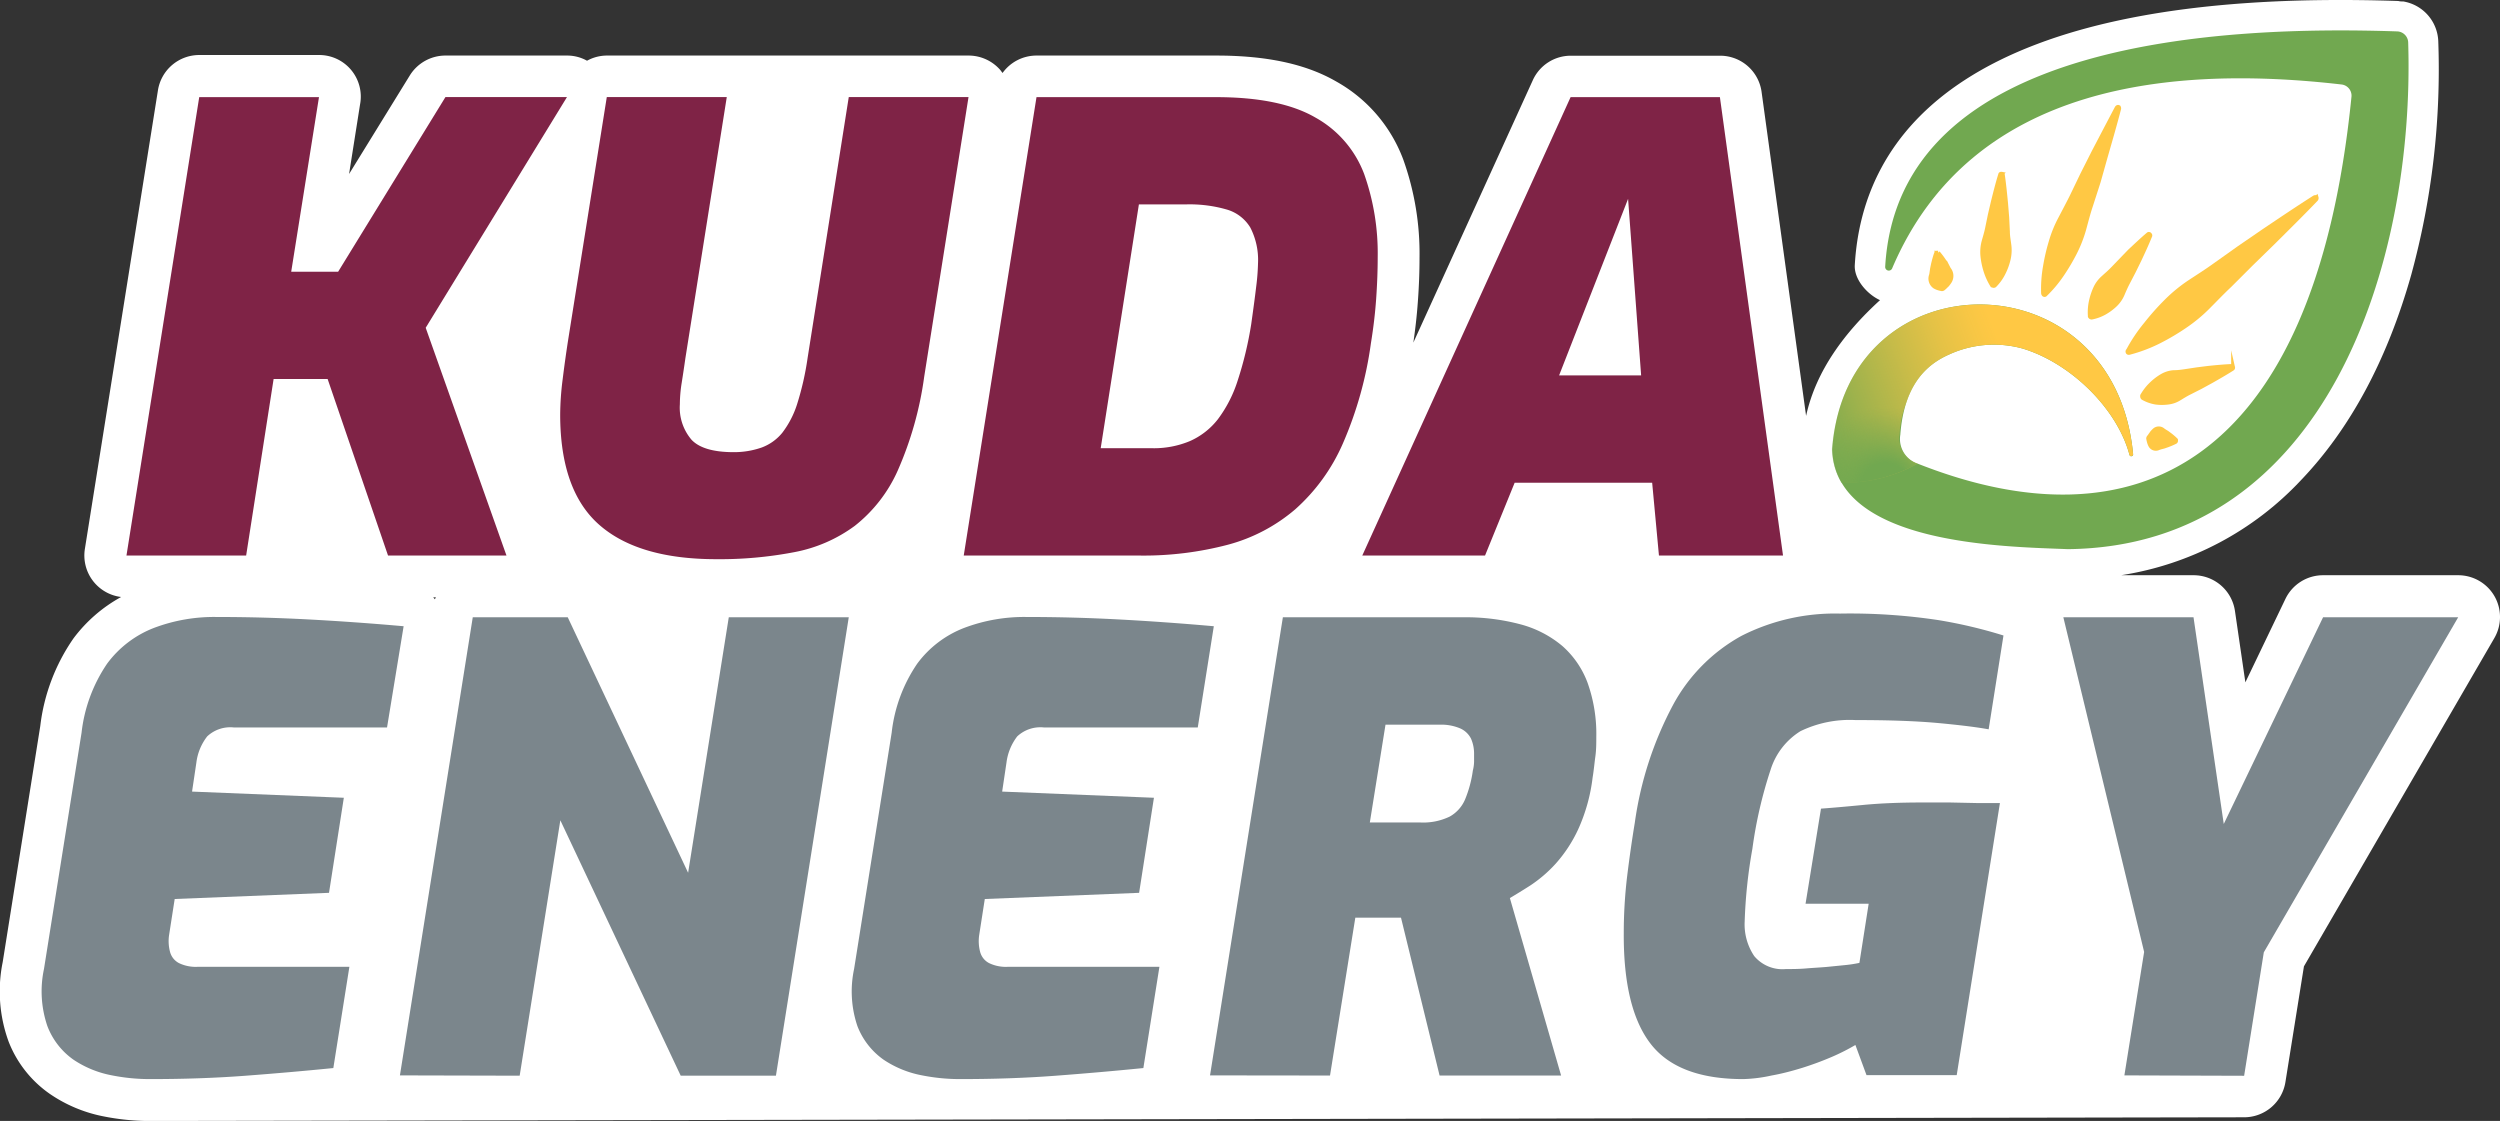
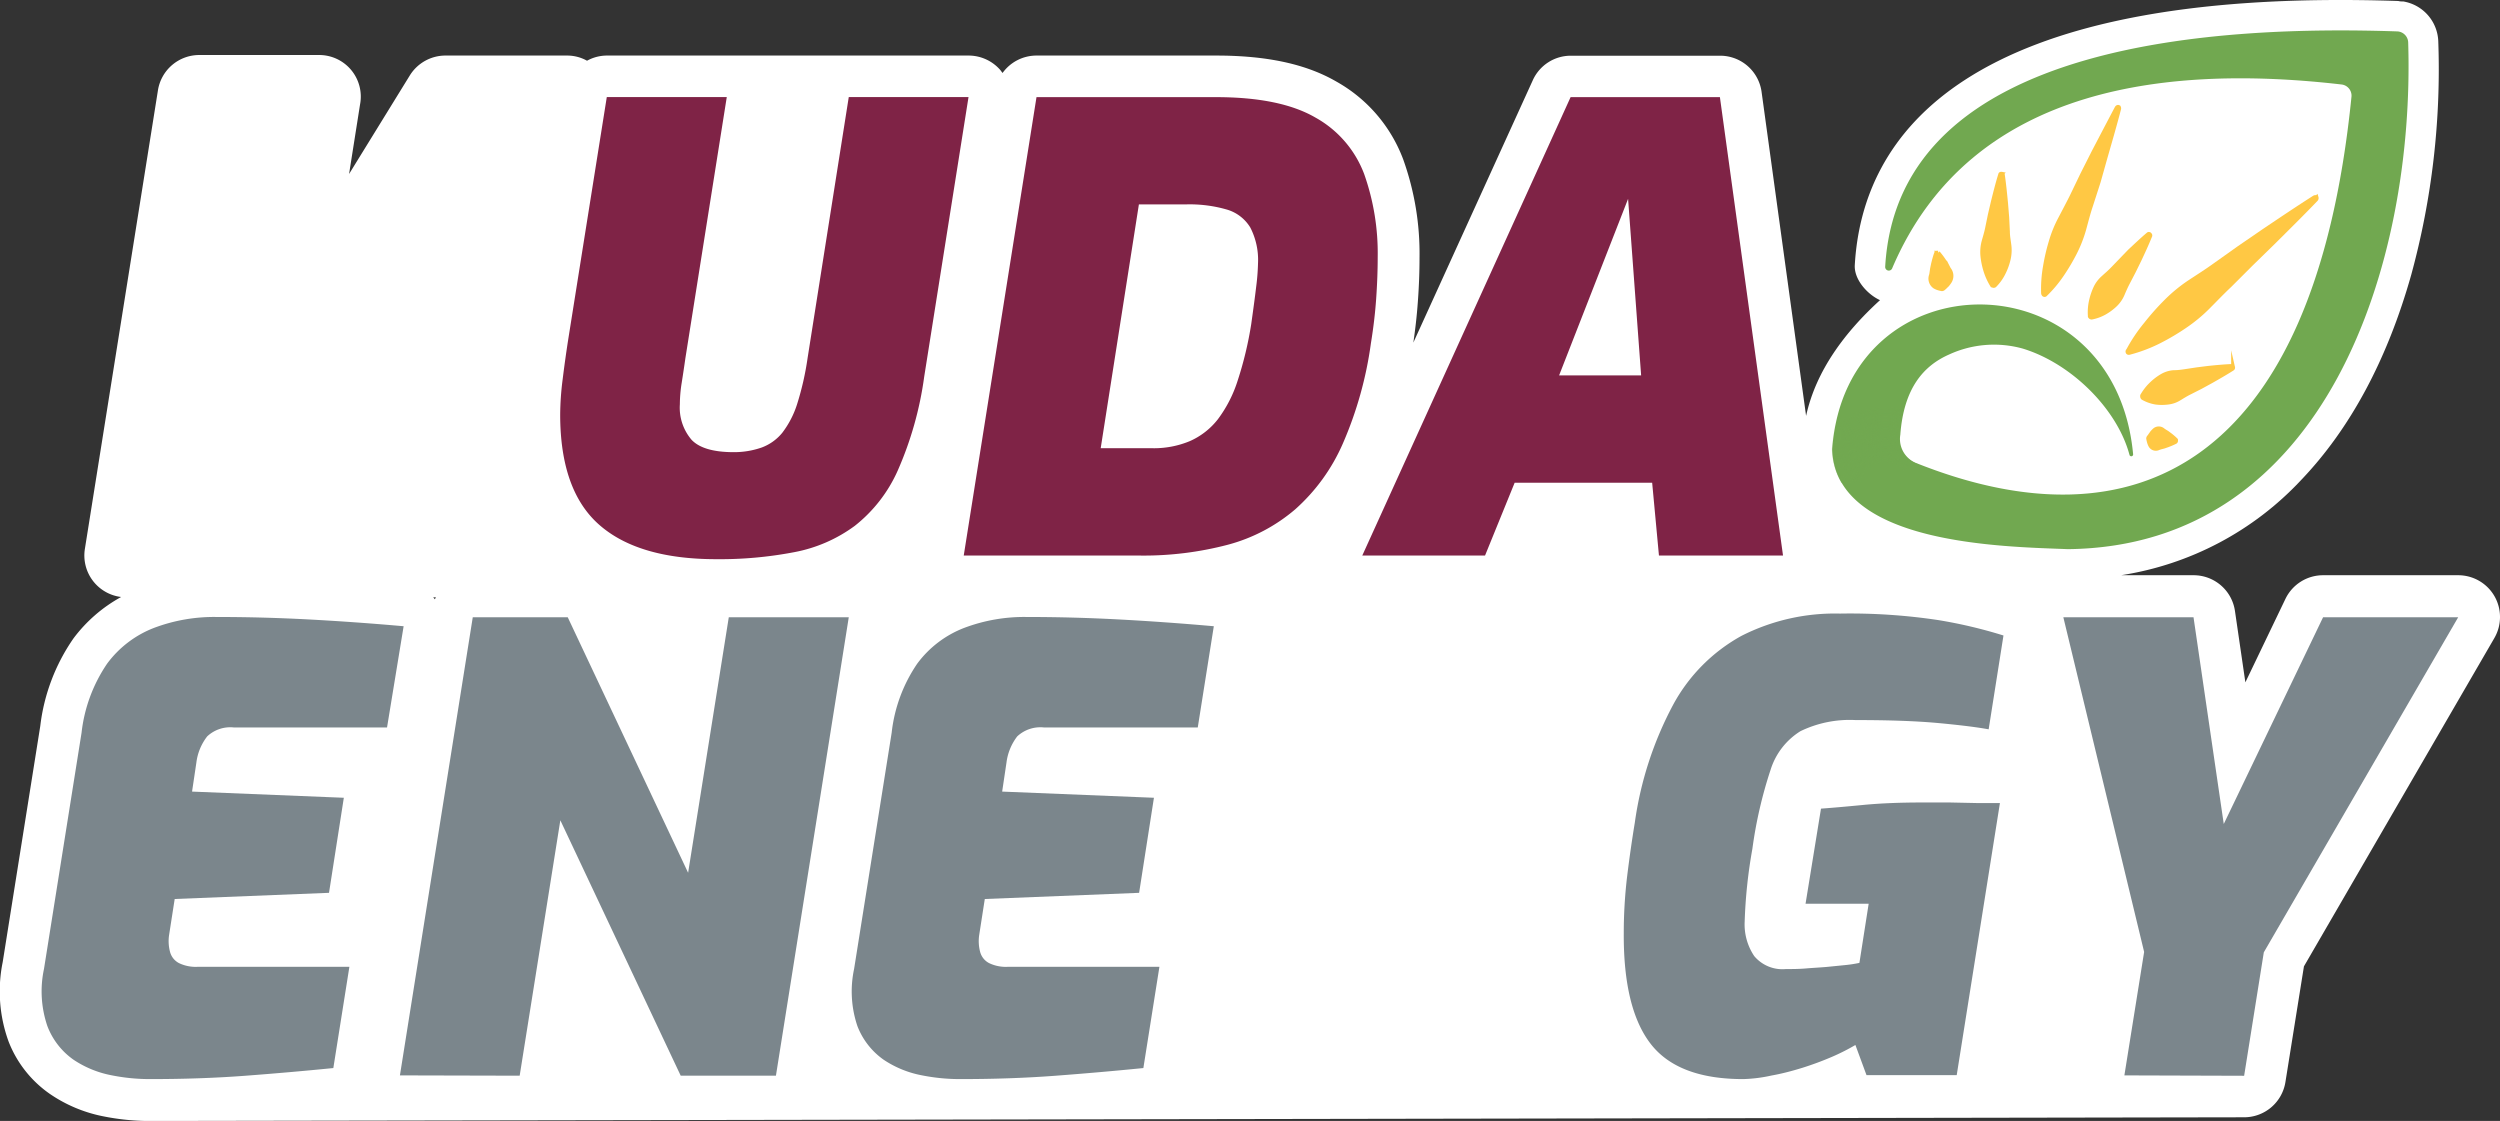
<svg xmlns="http://www.w3.org/2000/svg" viewBox="0 0 324 145.27">
  <rect x="0" y="0" width="324" height="145.27" fill="#333333" stroke="none" />
  <defs>
    <style>.cls-1{fill:none;}.cls-2{fill:#fff;}.cls-3{fill:#71a850;}.cls-4{fill:#ffc844;stroke:#ffc844;stroke-miterlimit:10;stroke-width:0.5px;}.cls-5{clip-path:url(#clip-path);}.cls-6{fill:url(#New_Gradient_Swatch_1);}.cls-7{clip-path:url(#clip-path-2);}.cls-8{fill:url(#radial-gradient);}.cls-9{fill:#7f2346;}.cls-10{fill:#7b868c;}</style>
    <clipPath id="clip-path">
      <path class="cls-1" d="M268,71.17c-8.33-.33-30.08-.57-30.55-12.89v-.07c1.84-25.09,36.6-25.12,39,.64a.24.24,0,0,1-.46.13c-1.59-6-7.57-11.89-13.83-13.8a13.91,13.91,0,0,0-9.57.77c-3.3,1.46-5.86,4.36-6.31,10.4a3.37,3.37,0,0,0,2.31,3.76C276.17,71,299.88,61,304.75,12.55a1.46,1.46,0,0,0-1.28-1.6c-21.33-2.46-47.92-.49-58.26,23.86a.47.47,0,0,1-.89-.22C246,4.87,288.75,3.33,310.69,4.07a1.48,1.48,0,0,1,1.41,1.4C313,34.05,301.52,70.82,268,71.17Z" />
    </clipPath>
    <linearGradient id="New_Gradient_Swatch_1" x1="324.08" y1="380.79" x2="357.08" y2="361.74" gradientTransform="matrix(0.99, 0.16, -0.16, 0.99, -23.27, -367.07)" gradientUnits="userSpaceOnUse">
      <stop offset="0" stop-color="#ffc844" stop-opacity="0" />
      <stop offset="0.19" stop-color="#ffc844" stop-opacity="0.32" />
      <stop offset="0.38" stop-color="#ffc844" stop-opacity="0.61" />
      <stop offset="0.53" stop-color="#ffc844" stop-opacity="0.82" />
      <stop offset="0.65" stop-color="#ffc844" stop-opacity="0.95" />
      <stop offset="0.71" stop-color="#ffc844" />
    </linearGradient>
    <clipPath id="clip-path-2">
      <path class="cls-1" d="M276.54,59c-.21.14-.49.36-.49.36C269.64,48.2,260.58,43.27,253.82,46c-3.43,1.41-7.14,3.35-7.66,10.32a3.37,3.37,0,0,0,2.31,3.76l.07,0a19.66,19.66,0,0,1-9.88,2.5h0a9,9,0,0,1-1.26-4.36s0-.05,0-.07c.6-8.26,4-12.89,8.4-15.69,4.76-3.05,13.19-4.83,19.43-1.78A20,20,0,0,1,274,49.19C275.58,52.24,276,55.6,276.54,59Z" />
    </clipPath>
    <radialGradient id="radial-gradient" cx="331.85" cy="380.88" r="10.36" gradientTransform="matrix(0.99, 0.16, -0.16, 0.99, -23.27, -367.07)" gradientUnits="userSpaceOnUse">
      <stop offset="0.3" stop-color="#71a850" />
      <stop offset="0.3" stop-color="#71a850" />
      <stop offset="0.55" stop-color="#71a850" stop-opacity="0.57" />
      <stop offset="0.76" stop-color="#71a850" stop-opacity="0.26" />
      <stop offset="0.91" stop-color="#71a850" stop-opacity="0.07" />
      <stop offset="1" stop-color="#71a850" stop-opacity="0" />
    </radialGradient>
  </defs>
  <g id="Layer_2" data-name="Layer 2">
    <g id="Layer_3" data-name="Layer 3">
      <g id="C1">
        <path class="cls-2" d="M323.28,77.26a5.42,5.42,0,0,0-4.7-2.71H301.07a5.41,5.41,0,0,0-4.88,3.07L291,88.43l-1.35-9.25a5.41,5.41,0,0,0-5.36-4.63h-9.4a40.33,40.33,0,0,0,23.3-12.3c6.4-6.68,11.21-15.65,14.31-26.65A101.12,101.12,0,0,0,316,5.34,5.43,5.43,0,0,0,311.47.19c-.21,0-.43,0-.65-.06-56.49-1.91-69.49,17.57-70.44,34.24-.1,1.86,1.64,3.79,3.27,4.53-4.56,4.15-8.31,9.16-9.58,15l-5.77-42a5.42,5.42,0,0,0-5.37-4.68H203.58a5.4,5.4,0,0,0-4.93,3.18l-15.48,34c.26-1.78.46-3.54.58-5.25.15-2,.22-3.93.22-5.74a36.13,36.13,0,0,0-2.11-12.74,19.31,19.31,0,0,0-8.67-10.1c-3.92-2.27-9-3.37-15.59-3.37H134.33a5.42,5.42,0,0,0-4.4,2.26l-.27-.36a5.45,5.45,0,0,0-4.12-1.9H78.68a5.35,5.35,0,0,0-2.6.67,5.29,5.29,0,0,0-2.6-.67H57.73a5.44,5.44,0,0,0-4.62,2.58L45.24,22.55l1.42-9a5.39,5.39,0,0,0-5.32-6.42H25.82a5.42,5.42,0,0,0-5.35,4.57L11,71.14a5.42,5.42,0,0,0,4.7,6.23,19.29,19.29,0,0,0-6.18,5.37A25.05,25.05,0,0,0,5.22,94.09L.35,124.69A19,19,0,0,0,1.12,135a14.77,14.77,0,0,0,5.37,6.79,18.57,18.57,0,0,0,6.82,2.87,30.69,30.69,0,0,0,5.9.62l271.63-.48a5.42,5.42,0,0,0,5.35-4.56l2.4-15,24.68-42.55A5.44,5.44,0,0,0,323.28,77.26Zm-266.92.41a2.75,2.75,0,0,0-.22-.26h.36A2.15,2.15,0,0,0,56.36,77.67Z" />
        <path class="cls-3" d="M268,71.17c-8.33-.33-30.08-.57-30.55-12.89v-.07c1.84-25.09,36.6-25.12,39,.64a.24.24,0,0,1-.46.13c-1.59-6-7.57-11.89-13.83-13.8a13.91,13.91,0,0,0-9.57.77c-3.3,1.46-5.86,4.36-6.31,10.4a3.37,3.37,0,0,0,2.31,3.76C276.17,71,299.88,61,304.75,12.55a1.46,1.46,0,0,0-1.28-1.6c-21.33-2.46-47.92-.49-58.26,23.86a.47.47,0,0,1-.89-.22C246,4.87,288.75,3.33,310.69,4.07a1.48,1.48,0,0,1,1.41,1.4C313,34.05,301.52,70.82,268,71.17Z" />
        <path class="cls-4" d="M264.78,38a16.71,16.71,0,0,1,.24-3.43,25.83,25.83,0,0,1,.74-3.21,15.69,15.69,0,0,1,1.21-3c.5-.95,1-1.9,1.49-2.87l1.4-2.91,1.46-2.89c1-1.91,2-3.83,3-5.72.07-.11.18-.15.26-.1a.25.25,0,0,1,.06.24c-.55,2.12-1.16,4.21-1.76,6.3L272,23.54l-1,3.1c-.34,1-.61,2.09-.9,3.14a16.94,16.94,0,0,1-1.18,3,26.19,26.19,0,0,1-1.65,2.79,16.17,16.17,0,0,1-2.15,2.58.17.17,0,0,1-.29,0A.36.36,0,0,1,264.78,38Z" />
        <path class="cls-4" d="M251.67,37.48a3.52,3.52,0,0,1-.56-.14,2.49,2.49,0,0,1-.4-.19h0a1.28,1.28,0,0,1-.47-1.44,1.38,1.38,0,0,0,.06-.26l.09-.62v0l.13-.63c.11-.44.22-.88.38-1.33a.17.17,0,0,1,.22-.12l.06,0a10.14,10.14,0,0,1,.76,1l.32.5,0,0,.28.52a1.13,1.13,0,0,0,.13.2,1.4,1.4,0,0,1,0,1.57h0a4.63,4.63,0,0,1-.3.4c-.16.14-.26.27-.46.43A.34.34,0,0,1,251.67,37.48Z" />
        <path class="cls-4" d="M278.4,56.83a4.51,4.51,0,0,0,.12.52,2.18,2.18,0,0,0,.15.37h0a.81.81,0,0,0,1.09.36L280,58l.46-.12h0l.46-.16a10.43,10.43,0,0,0,1-.43.18.18,0,0,0,.09-.22l0-.06a7.63,7.63,0,0,0-.76-.66l-.38-.28h0l-.39-.24-.15-.11a.86.86,0,0,0-1.17.06h0a3,3,0,0,0-.29.31c-.1.16-.2.26-.31.46A.39.39,0,0,0,278.4,56.83Z" />
        <path class="cls-4" d="M270.84,40.93a6.72,6.72,0,0,1,.16-2,8.31,8.31,0,0,1,.57-1.66,4.07,4.07,0,0,1,1-1.31c.4-.37.82-.72,1.19-1.11l1.13-1.17L276,32.53c.8-.74,1.58-1.49,2.42-2.2a.16.16,0,0,1,.21.06.17.17,0,0,1,.05.17c-.43,1.06-.9,2.08-1.38,3.1l-.74,1.51-.77,1.48c-.26.49-.48,1-.71,1.54a4.19,4.19,0,0,1-.93,1.33,7.09,7.09,0,0,1-1.34,1,5.51,5.51,0,0,1-1.73.64.27.27,0,0,1-.24-.15A.31.31,0,0,1,270.84,40.93Z" />
        <path class="cls-4" d="M275.8,45.4A20.63,20.63,0,0,1,278.08,42a32.73,32.73,0,0,1,2.67-3,19.87,19.87,0,0,1,3-2.46c1.09-.72,2.19-1.41,3.24-2.17l3.18-2.26,3.22-2.21c2.16-1.45,4.32-2.91,6.52-4.31.13-.08.27-.06.32,0a.28.28,0,0,1-.08.29c-1.82,1.9-3.69,3.74-5.55,5.59l-2.82,2.75L289,37c-.95.89-1.86,1.85-2.79,2.78a20.23,20.23,0,0,1-3,2.49,30.1,30.1,0,0,1-3.38,2A19.58,19.58,0,0,1,276,45.72c-.16.05-.29,0-.28-.19A.22.22,0,0,1,275.8,45.4Z" />
        <path class="cls-4" d="M277.65,51.22a6.6,6.6,0,0,1,1.23-1.54,7,7,0,0,1,1.34-1,3.5,3.5,0,0,1,1.46-.45c.51,0,1-.06,1.52-.14l1.51-.23,1.51-.19c1-.1,2-.2,3.06-.24.06,0,.12.08.13.18a.18.18,0,0,1-.05.17c-.92.59-1.84,1.11-2.77,1.64l-1.39.76-1.4.71c-.47.23-.93.52-1.39.8a3.52,3.52,0,0,1-1.45.49,6.29,6.29,0,0,1-1.56,0,5.06,5.06,0,0,1-1.68-.59.29.29,0,0,1-.1-.27A.1.1,0,0,1,277.65,51.22Z" />
        <path class="cls-4" d="M258.18,37a8.26,8.26,0,0,1-.9-2,9.91,9.91,0,0,1-.37-1.88,5.37,5.37,0,0,1,.15-1.79c.16-.58.34-1.16.46-1.74l.36-1.76.41-1.75c.29-1.16.58-2.33.94-3.48,0-.07.11-.1.21-.08a.21.21,0,0,1,.13.13c.18,1.24.3,2.47.42,3.7l.15,1.84.09,1.83c0,.61.13,1.23.2,1.85a5.11,5.11,0,0,1-.12,1.79,7.91,7.91,0,0,1-.63,1.72,6.13,6.13,0,0,1-1.16,1.63.24.24,0,0,1-.28,0Z" />
        <g class="cls-5">
-           <path class="cls-6" d="M276.45,59a.88.88,0,0,1-.45.14c-7.19-12.49-16.41-16.5-24.06-12.51-2.7,1.4-5.38,4.37-5.78,9.68a3.37,3.37,0,0,0,2.31,3.76l.07,0a19.66,19.66,0,0,1-9.88,2.5h0a9,9,0,0,1-1.26-4.36s0-.05,0-.07c.66-9.12,4.88-14.16,10.72-17,5.49-2.67,12.44-3.52,18.11.12a20.36,20.36,0,0,1,6.55,5.86A20.84,20.84,0,0,1,276.45,59Z" />
-         </g>
+           </g>
        <g class="cls-7">
          <circle class="cls-8" cx="245.03" cy="60.97" r="10.36" />
        </g>
-         <path class="cls-9" d="M16.39,72l9.43-59.41H41.34l-3.6,22.63h6.08L57.73,12.58H73.48L55.17,42.48,65.64,72H50.29L42.46,49.12h-7L31.9,72Z" />
        <path class="cls-9" d="M92.83,72.47q-10.08,0-15.15-4.44T72.6,53.76a37.37,37.37,0,0,1,.32-4.6q.31-2.52.72-5.16l5-31.42H94.19L88.83,46.4c-.16,1.12-.32,2.19-.48,3.2a18.05,18.05,0,0,0-.24,2.8A6.39,6.39,0,0,0,89.63,57c1,1.06,2.83,1.6,5.44,1.6A10.83,10.83,0,0,0,98.71,58a6.23,6.23,0,0,0,2.68-1.92,12.16,12.16,0,0,0,1.92-3.72,37.37,37.37,0,0,0,1.36-6L110,12.58h15.52L119.78,48.8A45.3,45.3,0,0,1,116.34,61a18.88,18.88,0,0,1-5.56,7.15,19.18,19.18,0,0,1-7.79,3.4A51,51,0,0,1,92.83,72.47Z" />
        <path class="cls-9" d="M124.9,72l9.43-59.41H157.6q8.31,0,12.87,2.64a14,14,0,0,1,6.32,7.31,30.76,30.76,0,0,1,1.76,10.84c0,1.71-.07,3.49-.2,5.36s-.36,3.78-.68,5.75a49.1,49.1,0,0,1-3.64,13A24.53,24.53,0,0,1,167.87,66a22.21,22.21,0,0,1-8.75,4.6A42.92,42.92,0,0,1,147.68,72Zm17.75-13.91h6.71a12.08,12.08,0,0,0,4.84-.92,9.41,9.41,0,0,0,3.64-2.84,16.8,16.8,0,0,0,2.56-5A47,47,0,0,0,162.16,42c.26-1.86.48-3.47.64-4.83a28.82,28.82,0,0,0,.24-3.08,9.16,9.16,0,0,0-1-4.6,5.28,5.28,0,0,0-3-2.32,17.29,17.29,0,0,0-5.32-.68H147.6Z" />
        <path class="cls-9" d="M176.55,72l27-59.41h19.35L231.08,72H215l-.88-9.44H196.3L192.46,72Zm25.51-23.35h10.63L211,25.77Z" />
        <path class="cls-10" d="M19.21,139.85a25.24,25.24,0,0,1-4.84-.51,13.31,13.31,0,0,1-4.84-2,9.42,9.42,0,0,1-3.39-4.36,13.91,13.91,0,0,1-.44-7.4l4.87-30.62A19.81,19.81,0,0,1,13.89,86,13.67,13.67,0,0,1,20,81.36a22,22,0,0,1,8-1.4q6,0,12,.32t12.31.88L50.16,94.28H30.32a4.36,4.36,0,0,0-3.47,1.16,6.91,6.91,0,0,0-1.4,3.39l-.56,3.76,19.67.8-1.92,12.32-20,.8-.72,4.63a5.42,5.42,0,0,0,.12,2.24,2.29,2.29,0,0,0,1.16,1.44,5,5,0,0,0,2.4.48H45.28L43.2,138.42q-5.6.56-11.44,1T19.21,139.85Z" />
        <path class="cls-10" d="M51.83,139.37,61.27,80H73.58l15.6,33.11L94.45,80H110l-9.44,59.41H88.22l-15.6-33.1-5.27,33.1Z" />
        <path class="cls-10" d="M124.2,139.85a25.24,25.24,0,0,1-4.84-.51,13.31,13.31,0,0,1-4.84-2,9.5,9.5,0,0,1-3.4-4.36,14,14,0,0,1-.43-7.4l4.87-30.62A19.7,19.7,0,0,1,118.88,86,13.67,13.67,0,0,1,125,81.36a22,22,0,0,1,8-1.4q6,0,12,.32t12.31.88l-2.08,13.12H135.31a4.39,4.39,0,0,0-3.48,1.16,7,7,0,0,0-1.39,3.39l-.56,3.76,19.67.8-1.92,12.32-20,.8-.72,4.63a5.42,5.42,0,0,0,.12,2.24,2.29,2.29,0,0,0,1.16,1.44,5,5,0,0,0,2.4.48h19.67l-2.08,13.12q-5.59.56-11.44,1T124.2,139.85Z" />
-         <path class="cls-10" d="M156.82,139.37,166.26,80h23.35a27.56,27.56,0,0,1,7.47.92,14,14,0,0,1,5.4,2.8,11.85,11.85,0,0,1,3.28,4.8,19.72,19.72,0,0,1,1.12,7c0,.8,0,1.64-.12,2.51s-.2,1.8-.36,2.76a22.77,22.77,0,0,1-1.88,6.72,18.08,18.08,0,0,1-2.92,4.44,17.49,17.49,0,0,1-3.2,2.76c-1.07.69-2,1.25-2.72,1.68l6.64,23H186.57l-5-20.46h-5.92l-3.28,20.46Zm20.71-32.78H184a7.9,7.9,0,0,0,3.88-.76,4.59,4.59,0,0,0,2-2.24,15.15,15.15,0,0,0,1-3.72,5.1,5.1,0,0,0,.16-1.15v-1a4.82,4.82,0,0,0-.4-2,2.87,2.87,0,0,0-1.4-1.32,6.27,6.27,0,0,0-2.68-.48h-7Z" />
        <path class="cls-10" d="M225.91,139.85q-8.47,0-12-4.59t-3.47-14.36a61.88,61.88,0,0,1,.43-7.27q.45-3.67,1-7a45.78,45.78,0,0,1,5-15.35,22.27,22.27,0,0,1,8.84-8.88,26.72,26.72,0,0,1,12.75-2.88,76.86,76.86,0,0,1,12.72.84,62.1,62.1,0,0,1,8.47,2l-1.92,12.16q-2.16-.4-6.39-.8t-10.88-.4a14.64,14.64,0,0,0-7.12,1.44,9.06,9.06,0,0,0-3.87,5A56.57,56.57,0,0,0,227.11,110a64.83,64.83,0,0,0-1,9.43,7.35,7.35,0,0,0,1.24,4.48,4.77,4.77,0,0,0,4.11,1.68c.8,0,1.67,0,2.6-.08s1.84-.12,2.72-.2l2.4-.24a16.49,16.49,0,0,0,1.8-.28l1.2-7.67H234l2-12.32c1.39-.1,3.21-.26,5.48-.48s4.86-.32,7.8-.32c.9,0,2,0,3.36,0l3.79.08c1.2,0,2.12,0,2.76,0l-5.6,35.26H241.9l-1.44-3.91a27.57,27.57,0,0,1-3,1.52,40.09,40.09,0,0,1-3.88,1.44c-1.36.42-2.7.77-4,1A19.11,19.11,0,0,1,225.91,139.85Z" />
        <path class="cls-10" d="M275.32,139.37l2.56-16L267.41,80h16.87l3.92,26.79L301.07,80h17.51l-25.19,43.42-2.55,16Z" />
      </g>
    </g>
  </g>
</svg>